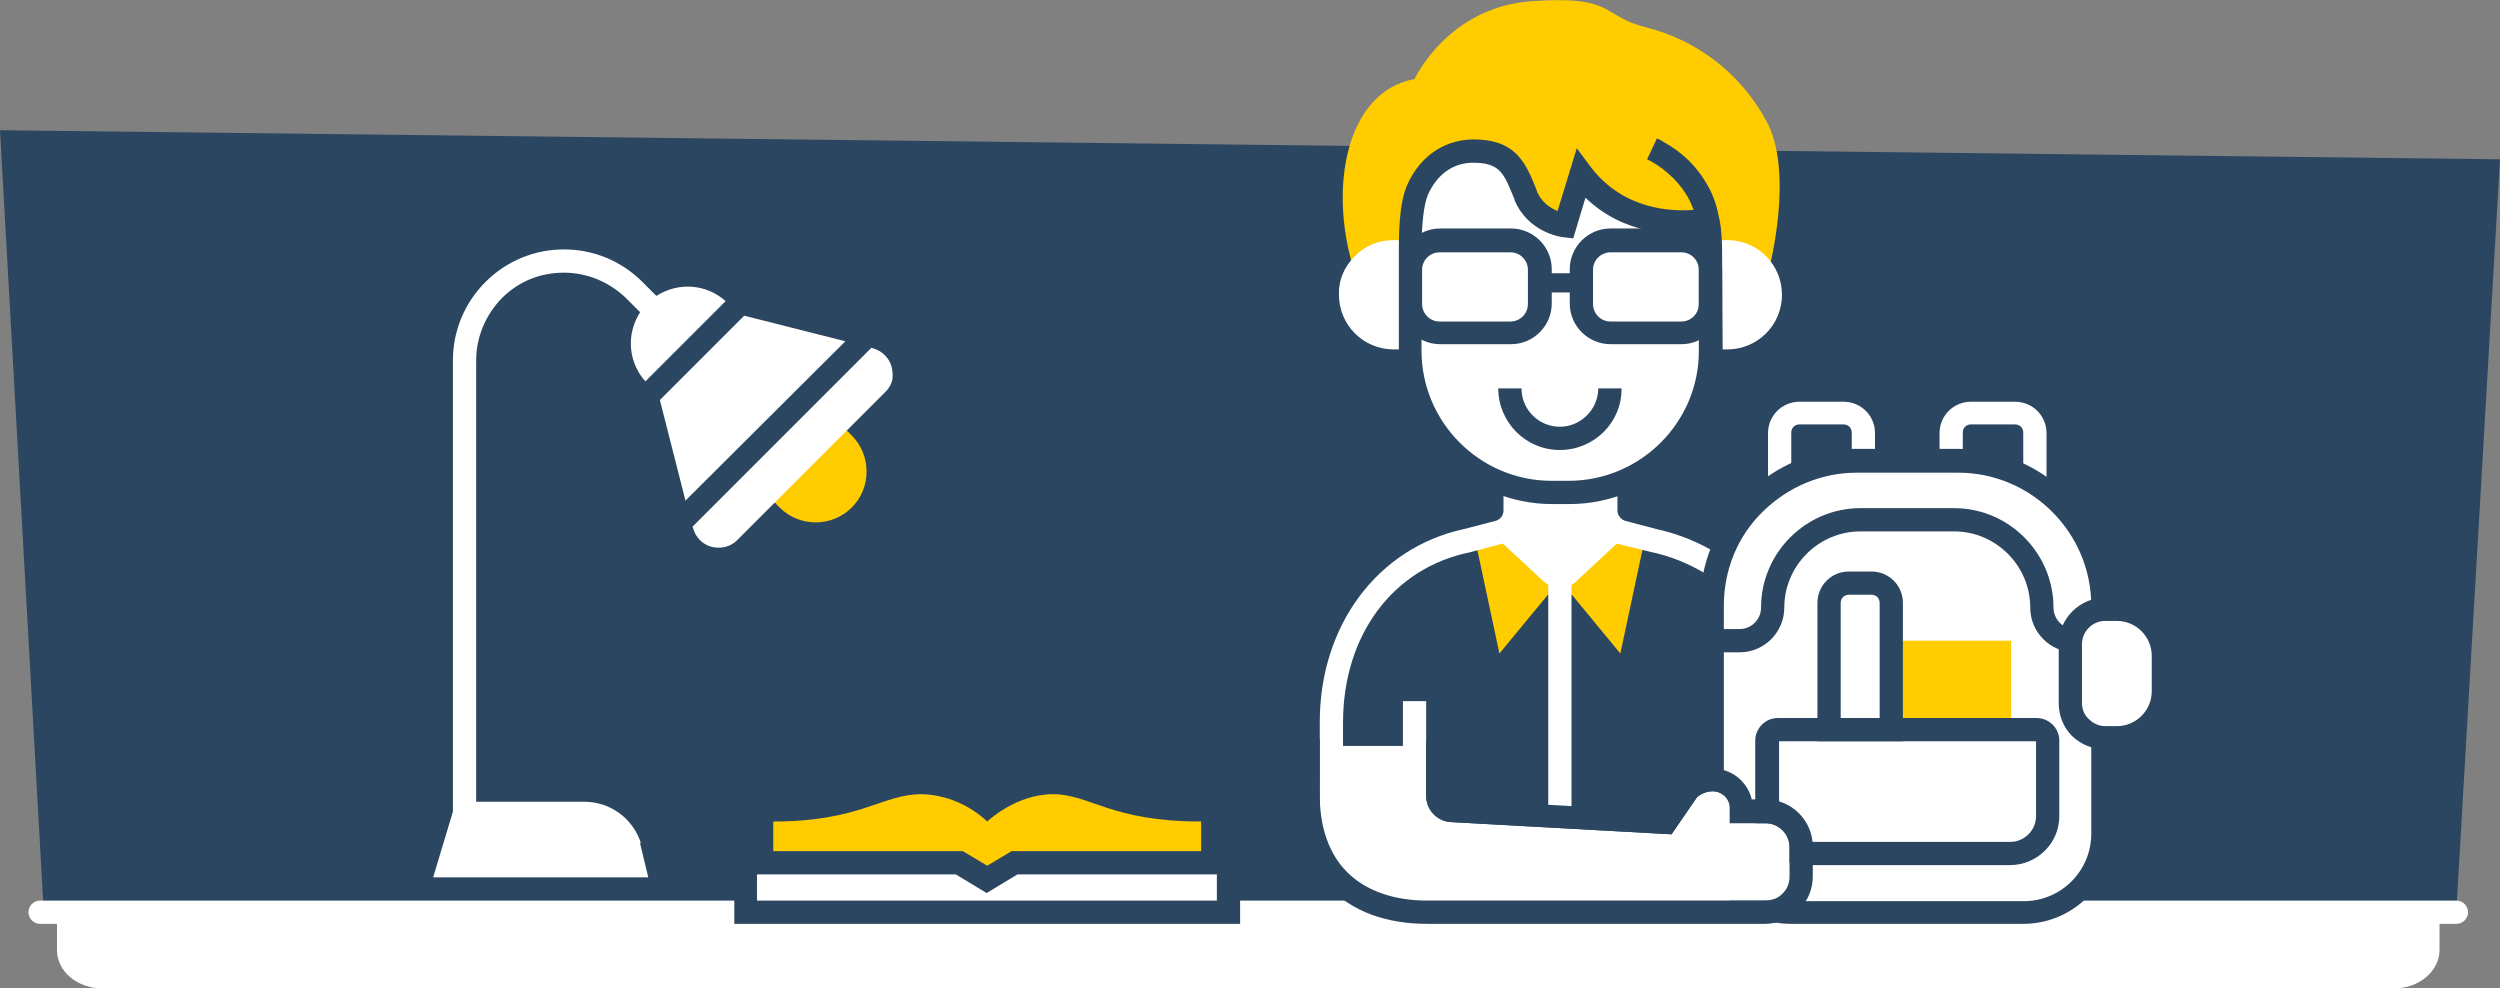
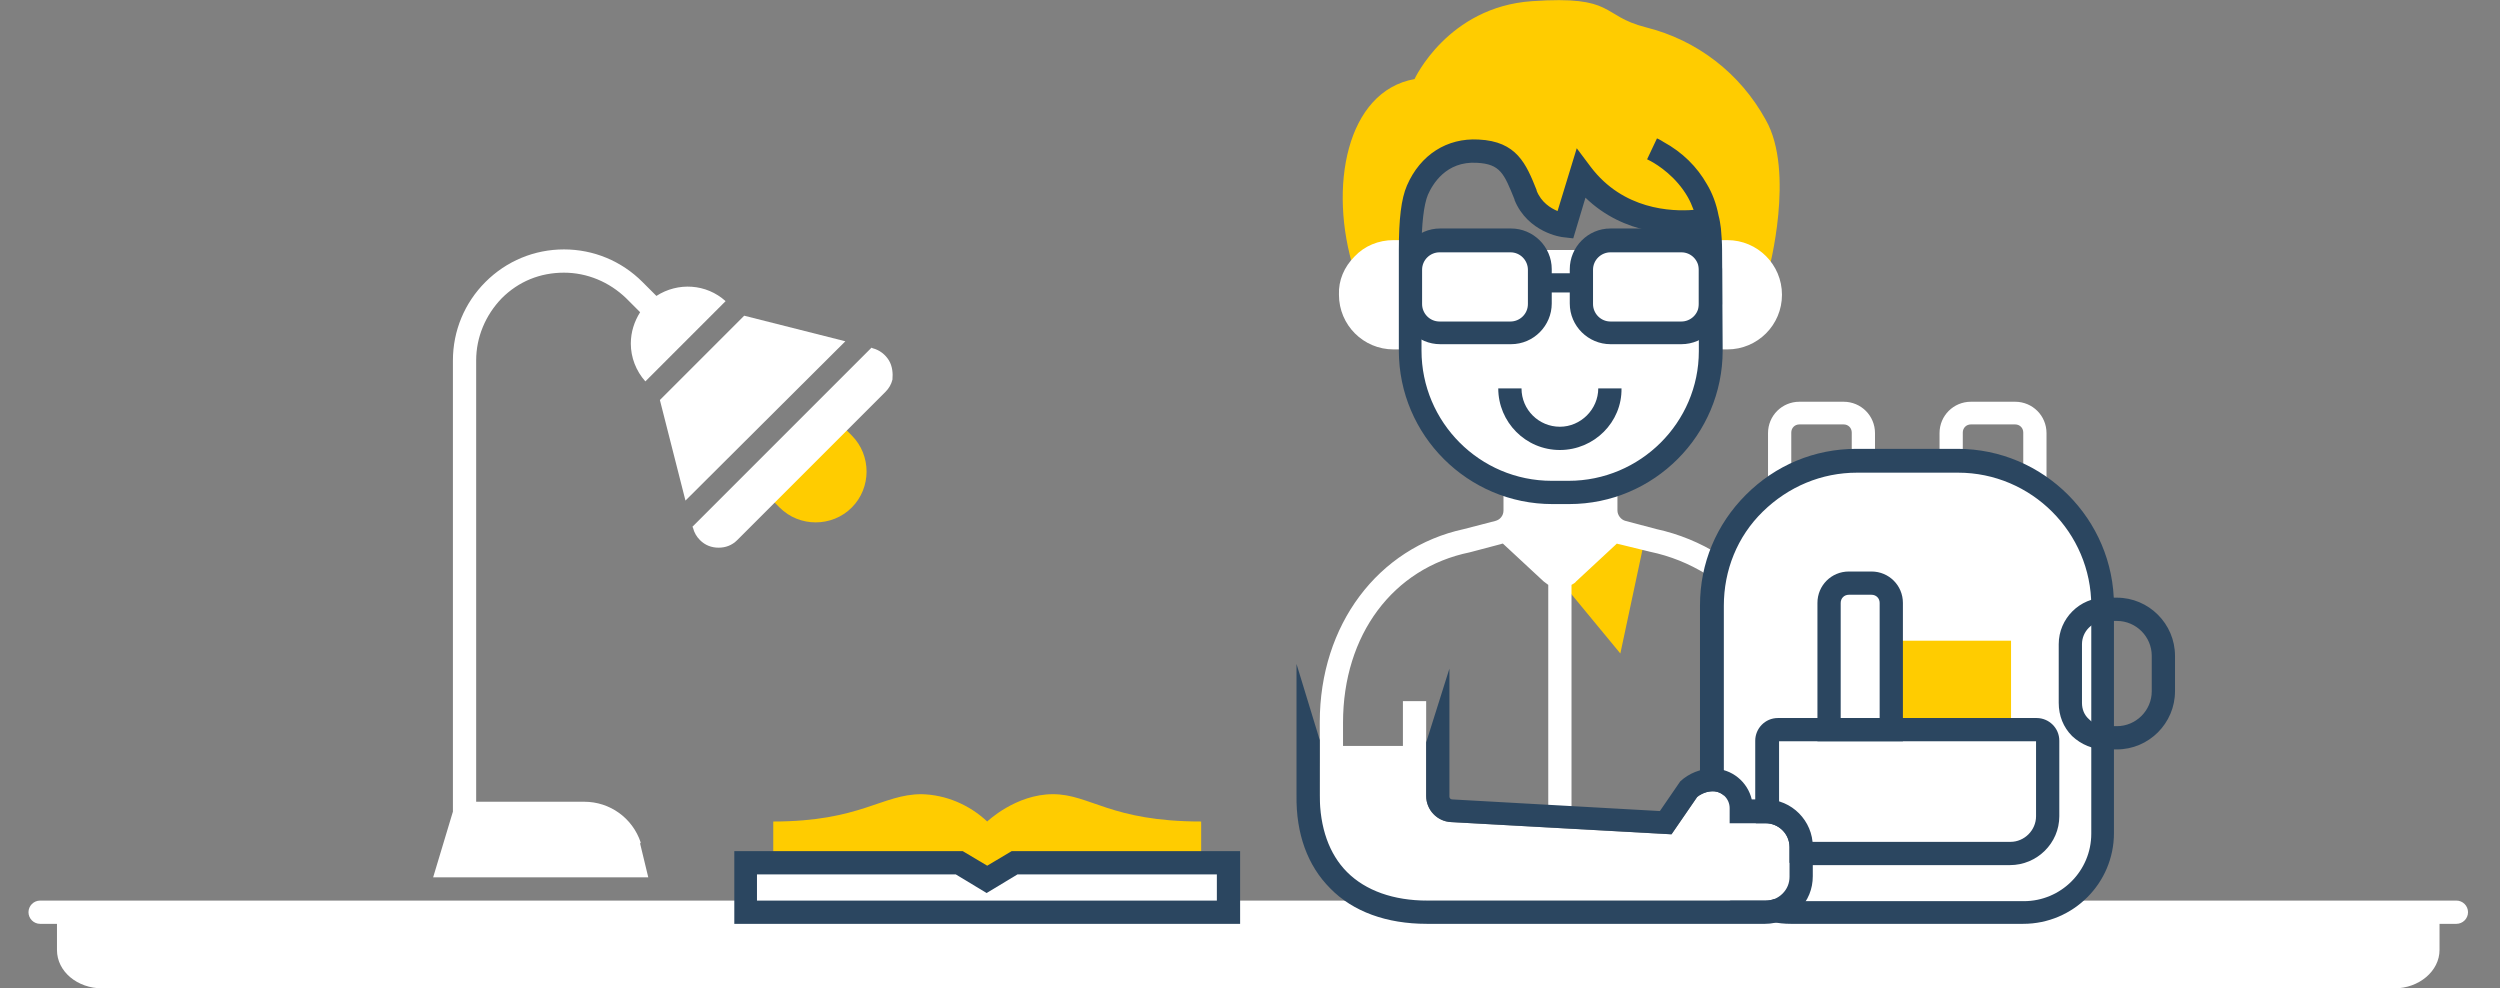
<svg xmlns="http://www.w3.org/2000/svg" version="1.1" id="Layer_1" x="0px" y="0px" viewBox="0 0 430 170" style="enable-background:new 0 0 430 170;" xml:space="preserve">
  <rect x="0" y="0" width="430" height="170" fill="#808080" stroke="none" />
  <style type="text/css">
	.st0{fill:#2B4660;}
	.st1{fill:#FFFFFF;}
	.st2{fill:#FFCC00;}
</style>
  <g>
-     <path id="Path_129" class="st0" d="M0,22.4l430,5l-7.6,130.8H7.6L0,22.4z" />
    <path class="st1" d="M422.5,154.9h-2.9H9.8H6.9c-1.1,0-2,0.9-2,2s0.9,2,2,2h2.9v4.5c0,3.7,3.5,6.6,7.8,6.6h394.2   c4.3,0,7.8-3,7.8-6.6v-4.5h2.9c1.1,0,2-0.9,2-2S423.6,154.9,422.5,154.9z" />
    <g>
      <path id="Path_156" class="st2" d="M144.2,72.6L131.8,85l2.3,2.3c3.4,3.4,9,3.4,12.4,0c3.4-3.4,3.4-9,0-12.4L144.2,72.6z" />
      <path class="st1" d="M110.2,144.9c-1.4-4.2-5.3-7-9.7-7H81.9V62c0-4,1.6-7.8,4.4-10.7c2.9-2.9,6.6-4.4,10.7-4.4c0,0,0,0,0,0    c4,0,7.8,1.6,10.7,4.4l2.4,2.4c-1,1.6-1.6,3.4-1.6,5.4c0,2.4,0.9,4.7,2.5,6.5l13.8-13.8c-3.3-3-8.2-3.3-11.9-0.9l-2.4-2.4    c-3.6-3.6-8.4-5.6-13.5-5.6c0,0,0,0,0,0c-5.1,0-9.9,2-13.5,5.6c-3.6,3.6-5.6,8.4-5.6,13.5v77.6l-3.4,11.3h37l-1.4-5.8L110.2,144.9    z" />
      <polygon class="st1" points="117.9,86.1 145.4,58.7 128,54.3 113.5,68.8   " />
      <path class="st1" d="M152.9,62c-0.6-1-1.6-1.8-2.8-2.1l-0.2-0.1l-30.8,30.8l0.1,0.2c0.2,0.8,0.6,1.5,1.2,2.1    c0.9,0.9,2,1.3,3.2,1.3c1.2,0,2.3-0.4,3.2-1.3l25.5-25.5c0.6-0.6,1-1.3,1.2-2.1C153.6,64.2,153.5,63,152.9,62z" />
    </g>
    <g>
      <path id="Path_158" class="st2" d="M206.6,149.6v-8.3c-15.6,0-19.1-4.7-25.5-4.7s-11.3,4.7-11.3,4.7c-3.1-2.9-7.1-4.6-11.3-4.7    c-6.8,0-10.5,4.7-25.5,4.7v8.3" />
      <path id="Path_159_00000110446544815103744130000012295501218425717918_" class="st1" d="M211.3,156.9h-83v-8.5H165l4.7,2.8    l4.7-2.8h36.8L211.3,156.9z" />
      <path class="st0" d="M213.3,158.9h-87v-12.5h39.3l4.2,2.5l4.2-2.5h39.3L213.3,158.9z M130.3,154.9h79l0-4.5H175l-5.3,3.2l-5.3-3.2    h-34.2V154.9z" />
    </g>
    <g>
-       <path id="Path_133" class="st2" d="M253.7,92.7l4.2,19.7l10.4-12.6l-9.2-8.5" />
      <path id="Path_134" class="st2" d="M282.9,92.7l-4.2,19.7l-10.4-12.6l9.2-8.5" />
      <path class="st1" d="M284.9,91L284.9,91l-5.3-1.4c-0.8-0.2-1.4-1-1.4-1.8v-3.9h-4v0.3h-11.6v-0.3h-4v3.9c0,0.9-0.6,1.6-1.4,1.8    l-5.4,1.4c-14.8,3.2-24.8,16.5-24.8,33.2v18.1c0,9.7,11,16.5,19.5,16.5h65.2v-34.7C311.7,108.3,300.5,94.4,284.9,91z M307.7,154.9    h-61.2c-7.8,0-15.5-6.7-15.5-12.5v-18.1c0-15.1,8.6-26.6,21.8-29.3l0,0l5.3-1.4c0.1,0,0.2-0.1,0.4-0.1l7,6.5    c0.3,0.2,0.5,0.4,0.8,0.6v39.3h4v-39.3c0.3-0.2,0.6-0.3,0.8-0.6l7-6.5c0.1,0,0.2,0.1,0.4,0.1l5.3,1.3l0,0    c13.9,2.9,23.9,15.2,23.9,29.4V154.9z" />
      <g>
        <g>
          <path class="st1" d="M317.1,89.3h-7.6c-3,0-5.4-2.4-5.4-5.4v-9.4c0-3,2.4-5.4,5.4-5.4h7.6c3,0,5.4,2.4,5.4,5.4v9.4      C322.5,86.9,320.1,89.3,317.1,89.3z M309.5,73c-0.8,0-1.4,0.6-1.4,1.4v9.4c0,0.8,0.6,1.4,1.4,1.4h7.6c0.8,0,1.4-0.6,1.4-1.4      v-9.4c0-0.8-0.6-1.4-1.4-1.4H309.5z" />
        </g>
        <g>
          <path class="st1" d="M346.7,89.3H339c-3,0-5.4-2.4-5.4-5.4v-9.4c0-3,2.4-5.4,5.4-5.4h7.6c3,0,5.4,2.4,5.4,5.4v9.4      C352.1,86.9,349.7,89.3,346.7,89.3z M339,73c-0.8,0-1.4,0.6-1.4,1.4v9.4c0,0.8,0.6,1.4,1.4,1.4h7.6c0.8,0,1.4-0.6,1.4-1.4v-9.4      c0-0.8-0.6-1.4-1.4-1.4H339z" />
        </g>
        <g>
          <path id="Path_145_00000083803099938395357060000012418388405603985283_" class="st1" d="M348,156.9h-40      c-7.5,0-13.6-6.1-13.6-13.6v-39.2c0-13.7,11.1-24.9,24.9-24.9c0,0,0,0,0,0h17.4c13.7,0,24.9,11.1,24.9,24.9c0,0,0,0,0,0v39.2      C361.6,150.8,355.5,156.9,348,156.9z" />
          <path class="st0" d="M348,158.9h-40c-8.6,0-15.6-7-15.6-15.6v-39.2c0-7.2,2.8-13.9,7.9-19c5.1-5.1,11.8-7.9,19-7.9h17.4      c14.8,0,26.9,12.1,26.9,26.9v39.2C363.6,151.9,356.6,158.9,348,158.9z M319.4,81.3c-6.1,0-11.8,2.4-16.2,6.7s-6.7,10.1-6.7,16.2      v39.2c0,6.4,5.2,11.6,11.6,11.6h40c6.4,0,11.6-5.2,11.6-11.6v-39.2c0-12.6-10.3-22.9-22.9-22.9H319.4z" />
        </g>
        <rect id="Rectangle_147" x="325.3" y="110.2" class="st2" width="20.6" height="15.3" />
        <path class="st0" d="M345.7,148.8h-35.4c-4.6,0-8.4-3.8-8.4-8.4v-13c0-2.1,1.7-3.9,3.9-3.9h44.5c2.1,0,3.9,1.7,3.9,3.9v13     C354.2,145,350.4,148.8,345.7,148.8z M306,127.5v12.9c0,2.4,2,4.4,4.4,4.4h35.4c2.4,0,4.4-2,4.4-4.4v-12.9H306z" />
        <path class="st0" d="M327.3,127.5h-14.7v-23.8c0-3,2.4-5.4,5.4-5.4h3.9c3,0,5.4,2.4,5.4,5.4V127.5z M316.6,123.5h6.7v-19.8     c0-0.8-0.6-1.4-1.4-1.4H318c-0.8,0-1.4,0.6-1.4,1.4V123.5z" />
-         <path class="st0" d="M361.6,112.2h-4.7c-4.2,0-7.7-3.4-7.7-7.7c0-7.2-5.9-13.1-13.1-13.1H320c-7.2,0-13.1,5.9-13.1,13.1     c0,4.2-3.4,7.7-7.7,7.7h-4.7v-4h4.7c2,0,3.7-1.6,3.7-3.7c0-9.4,7.7-17.1,17.1-17.1h16.1c9.4,0,17.1,7.7,17.1,17.1     c0,2,1.6,3.7,3.7,3.7h4.7V112.2z" />
      </g>
      <g>
-         <path id="Path_152_00000101098174713137841370000010210773451930450319_" class="st1" d="M364.1,126.9h-2c-3.3,0-6-2.7-6-6     c0,0,0,0,0,0v-10.1c0-3.3,2.7-6,6-6h2c4.4,0,8,3.6,8,8v6.1C372.1,123.3,368.5,126.9,364.1,126.9z" />
        <path class="st0" d="M362.1,128.9c-2.1,0-4.1-0.8-5.7-2.3c-1.5-1.5-2.3-3.5-2.3-5.7v-10.1c0-4.4,3.6-8,8-8h2c5.5,0,10,4.5,10,10     v6.1c0,5.5-4.5,10-10,10H362.1C362.1,128.9,362.1,128.9,362.1,128.9z M362.1,106.8c-2.2,0-4,1.8-4,4v10.1c0,1.1,0.4,2.1,1.2,2.8     c0.8,0.8,1.8,1.2,2.8,1.2c0,0,0,0,0,0h2c3.3,0,6-2.7,6-6v-6.1c0-3.3-2.7-6-6-6H362.1z" />
      </g>
      <path class="st1" d="M227,136.8c0,5.5,1.6,10.1,4.7,13.2c3.2,3.2,8,4.9,13.8,4.9h58.2c1.1,0,2.1-0.4,2.9-1.2s1.2-1.8,1.2-2.9v-5.1    c0-2.3-1.9-4.1-4.1-4.1h-6.2V139c0-1.6-1.3-2.9-2.9-2.9c0,0,0,0,0,0c-1,0-2,0.4-2.7,1l-4.4,6.4l-37.9-2.1    c-2.4-0.1-4.3-2.1-4.3-4.5v-8.6v-0.6v-7.1h-4v7.7l-14.2,0C227,130.4,227,134.7,227,136.8z" />
      <path class="st0" d="M303.6,158.9h-58.2c-6.9,0-12.7-2.1-16.6-6.1c-3.9-3.9-5.9-9.4-5.8-16c0-2.7,0-22.6,0-22.6l4,13.1    c0,0,0,6.8,0,9.5c0,5.5,1.6,10.1,4.7,13.2c3.2,3.2,8,4.9,13.8,4.9h58.2c1.1,0,2.1-0.4,2.9-1.2s1.2-1.8,1.2-2.9v-5.1    c0-2.3-1.9-4.1-4.1-4.1h-6.2V139c0-1.6-1.3-2.9-2.9-2.9c0,0,0,0,0,0c-1,0-2,0.4-2.7,1l-4.4,6.4l-37.9-2.1    c-2.4-0.1-4.3-2.1-4.3-4.5v-9.2l4-12.7V137c0,0.3,0.2,0.5,0.5,0.5l35.7,2l3.5-5.1c1.5-1.4,3.5-2.2,5.6-2.2c0,0,0,0,0,0    c3.3,0,6,2.3,6.7,5.3h2.4c4.5,0,8.1,3.7,8.1,8.1v5.1c0,2.2-0.8,4.2-2.4,5.8C307.8,158,305.8,158.9,303.6,158.9z" />
      <g>
        <path id="Path_137" class="st2" d="M232.9,46.5c-4.5-14.3-1.3-30.8,10.4-32.9c0,0,5.7-12.4,20.2-13.4c14.5-1,11.7,2.5,19.6,4.5     c8.8,2.2,16.2,7.9,20.6,15.9c5.1,8.9,0.5,26,0.5,26c-2-3.4-5.6-5.4-9.5-5.3c0,0-1.1-10-10.5-14.6c4.8,2.4,8.4,6.8,9.9,11.9     c0,0-13.9,3.4-22-7.6l-2.7,8.8c0,0-4.9-0.6-6.8-5.2c-1.8-4.5-2.9-7.3-8.3-7.6s-10,4.4-10.4,6.7s0.2,6.4-1.3,9.4     C242.5,43.1,237.2,41.2,232.9,46.5" />
        <path class="st1" d="M233,44.1c-1.8,1.8-2.8,4.1-2.7,6.6c0,5.2,4.2,9.4,9.4,9.4h4.9V41.3h-4.9C237.1,41.3,234.7,42.3,233,44.1z" />
        <path class="st1" d="M297.1,41.3h-4.9v18.8h4.9c5.2,0,9.4-4.2,9.4-9.4C306.5,45.5,302.3,41.3,297.1,41.3z" />
        <path id="Path_135_00000104696697557659827780000002667903858805342637_" class="st1" d="M294.2,43l0,17.3     c0,13.5-10.9,24.4-24.4,24.4c0,0,0,0,0,0h-2.9c-13.5,0-24.4-10.9-24.4-24.4c0,0,0-13.1,0-17.3" />
        <path class="st0" d="M268.3,77.4c-5.9,0-10.6-4.8-10.6-10.6h4c0,3.7,3,6.6,6.6,6.6s6.6-3,6.6-6.6h4     C279,72.6,274.2,77.4,268.3,77.4z" />
        <g>
-           <path id="Path_138_00000001624135898534899100000015409269271312759703_" class="st1" d="M294.2,43.2c0-4.3-0.8-12.9-10.2-17.5      c0,0,8.1,3.6,9.6,12.2c0,0-13.6,3.1-21.8-7.9l-2.7,8.8c0,0-4.9-0.6-6.8-5.2s-2.9-7.3-8.3-7.6c-5.4-0.3-8.8,3.1-10.4,6.7      c-1.1,2.6-1.3,7.2-1.3,10.4" />
-           <path class="st0" d="M296.2,43.2l0-0.2h0c0-1.3-0.1-2.5-0.2-3.7v0c-0.1-0.7-0.2-1.5-0.4-2.2c-0.4-2.1-1.1-3.9-2-5.4      c-1.7-3-4.2-5.5-7.5-7.3c-0.6-0.4-1.1-0.6-1.1-0.6l-1.7,3.6c0.2,0.1,0.4,0.2,0.6,0.3c1.3,0.7,4.4,2.7,6.4,6.2      c0.4,0.7,0.7,1.4,1,2.2c-3.8,0.3-12.1,0-17.7-7.4l-2.4-3.2l-3.3,10.8c-1.2-0.5-2.8-1.5-3.6-3.5l0-0.1c-1.8-4.5-3.4-8.4-10-8.7      c-5.4-0.3-10,2.6-12.3,7.9c-1,2.3-1.4,5.8-1.4,11.1h0v17.3c0,14.6,11.9,26.4,26.4,26.4h2.9c14.6,0,26.4-11.9,26.4-26.4      L296.2,43.2L296.2,43.2C296.2,43.2,296.2,43.2,296.2,43.2z M269.8,82.7h-2.9c-12.4,0-22.4-10.1-22.4-22.4V43.1h0      c0-4.6,0.4-7.9,1.1-9.6c0.8-1.8,3.1-5.8,8.4-5.5c4.1,0.2,4.7,1.9,6.5,6.3l0,0.1c2.3,5.6,8.1,6.4,8.4,6.4l1.7,0.2l2.1-7      c6.7,6.5,15.4,6.5,19.3,6.1c0.1,1,0.2,2,0.2,3.1l0,17.2C292.2,72.7,282.1,82.7,269.8,82.7z" />
+           <path class="st0" d="M296.2,43.2l0-0.2h0c0-1.3-0.1-2.5-0.2-3.7v0c-0.1-0.7-0.2-1.5-0.4-2.2c-0.4-2.1-1.1-3.9-2-5.4      c-1.7-3-4.2-5.5-7.5-7.3c-0.6-0.4-1.1-0.6-1.1-0.6l-1.7,3.6c0.2,0.1,0.4,0.2,0.6,0.3c1.3,0.7,4.4,2.7,6.4,6.2      c0.4,0.7,0.7,1.4,1,2.2c-3.8,0.3-12.1,0-17.7-7.4l-2.4-3.2l-3.3,10.8c-1.2-0.5-2.8-1.5-3.6-3.5l0-0.1c-1.8-4.5-3.4-8.4-10-8.7      c-5.4-0.3-10,2.6-12.3,7.9c-1,2.3-1.4,5.8-1.4,11.1v17.3c0,14.6,11.9,26.4,26.4,26.4h2.9c14.6,0,26.4-11.9,26.4-26.4      L296.2,43.2L296.2,43.2C296.2,43.2,296.2,43.2,296.2,43.2z M269.8,82.7h-2.9c-12.4,0-22.4-10.1-22.4-22.4V43.1h0      c0-4.6,0.4-7.9,1.1-9.6c0.8-1.8,3.1-5.8,8.4-5.5c4.1,0.2,4.7,1.9,6.5,6.3l0,0.1c2.3,5.6,8.1,6.4,8.4,6.4l1.7,0.2l2.1-7      c6.7,6.5,15.4,6.5,19.3,6.1c0.1,1,0.2,2,0.2,3.1l0,17.2C292.2,72.7,282.1,82.7,269.8,82.7z" />
        </g>
        <path class="st0" d="M289.2,39.3h-12.2c-3.9,0-7,3.2-7,7v0.7h-3.1v-0.7c0-3.9-3.2-7-7-7h-12.2c-3.9,0-7,3.2-7,7v5.9     c0,3.9,3.2,7,7,7h12.2c3.9,0,7-3.2,7-7v-1.9h3.1v1.9c0,3.9,3.2,7,7,7h12.2c3.9,0,7-3.2,7-7v-5.9C296.2,42.5,293,39.3,289.2,39.3z      M262.8,52.3c0,1.7-1.4,3-3,3h-12.2c-1.7,0-3-1.4-3-3v-5.9c0-1.7,1.4-3,3-3h12.2c1.7,0,3,1.4,3,3V52.3z M292.2,52.3     c0,1.7-1.4,3-3,3h-12.2c-1.7,0-3-1.4-3-3v-5.9c0-1.7,1.4-3,3-3h12.2c1.7,0,3,1.4,3,3V52.3z" />
      </g>
    </g>
  </g>
</svg>